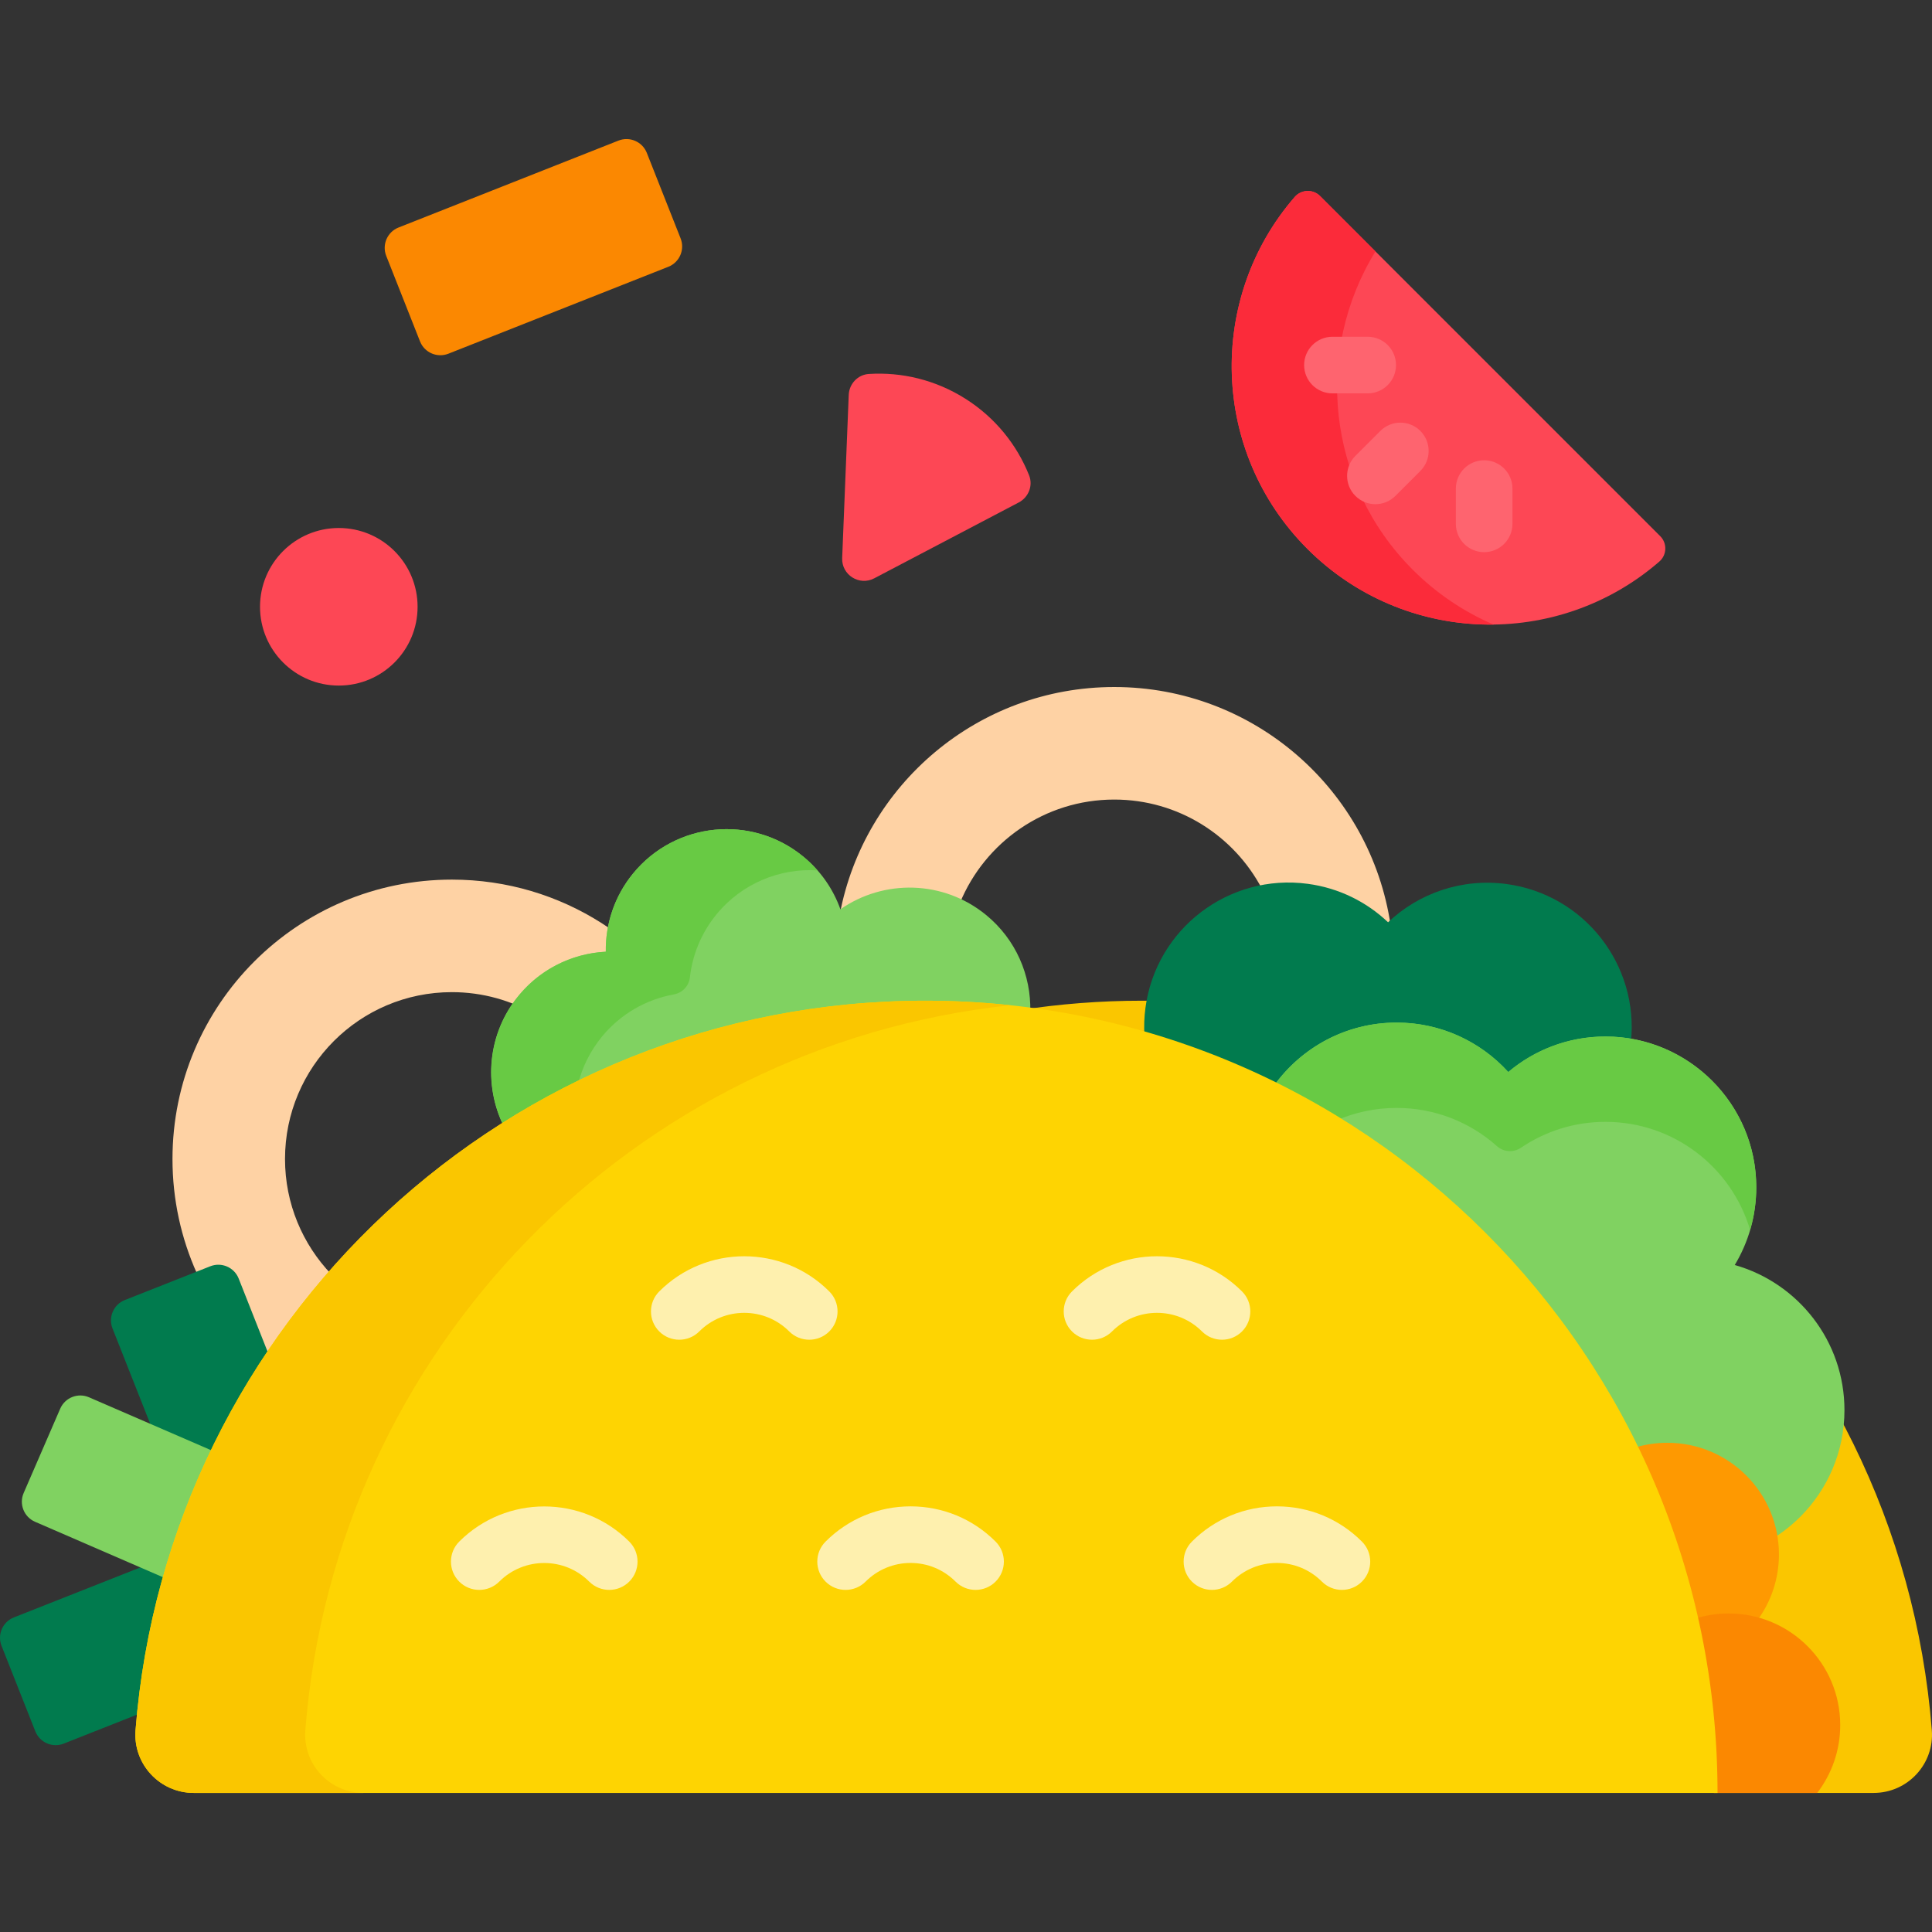
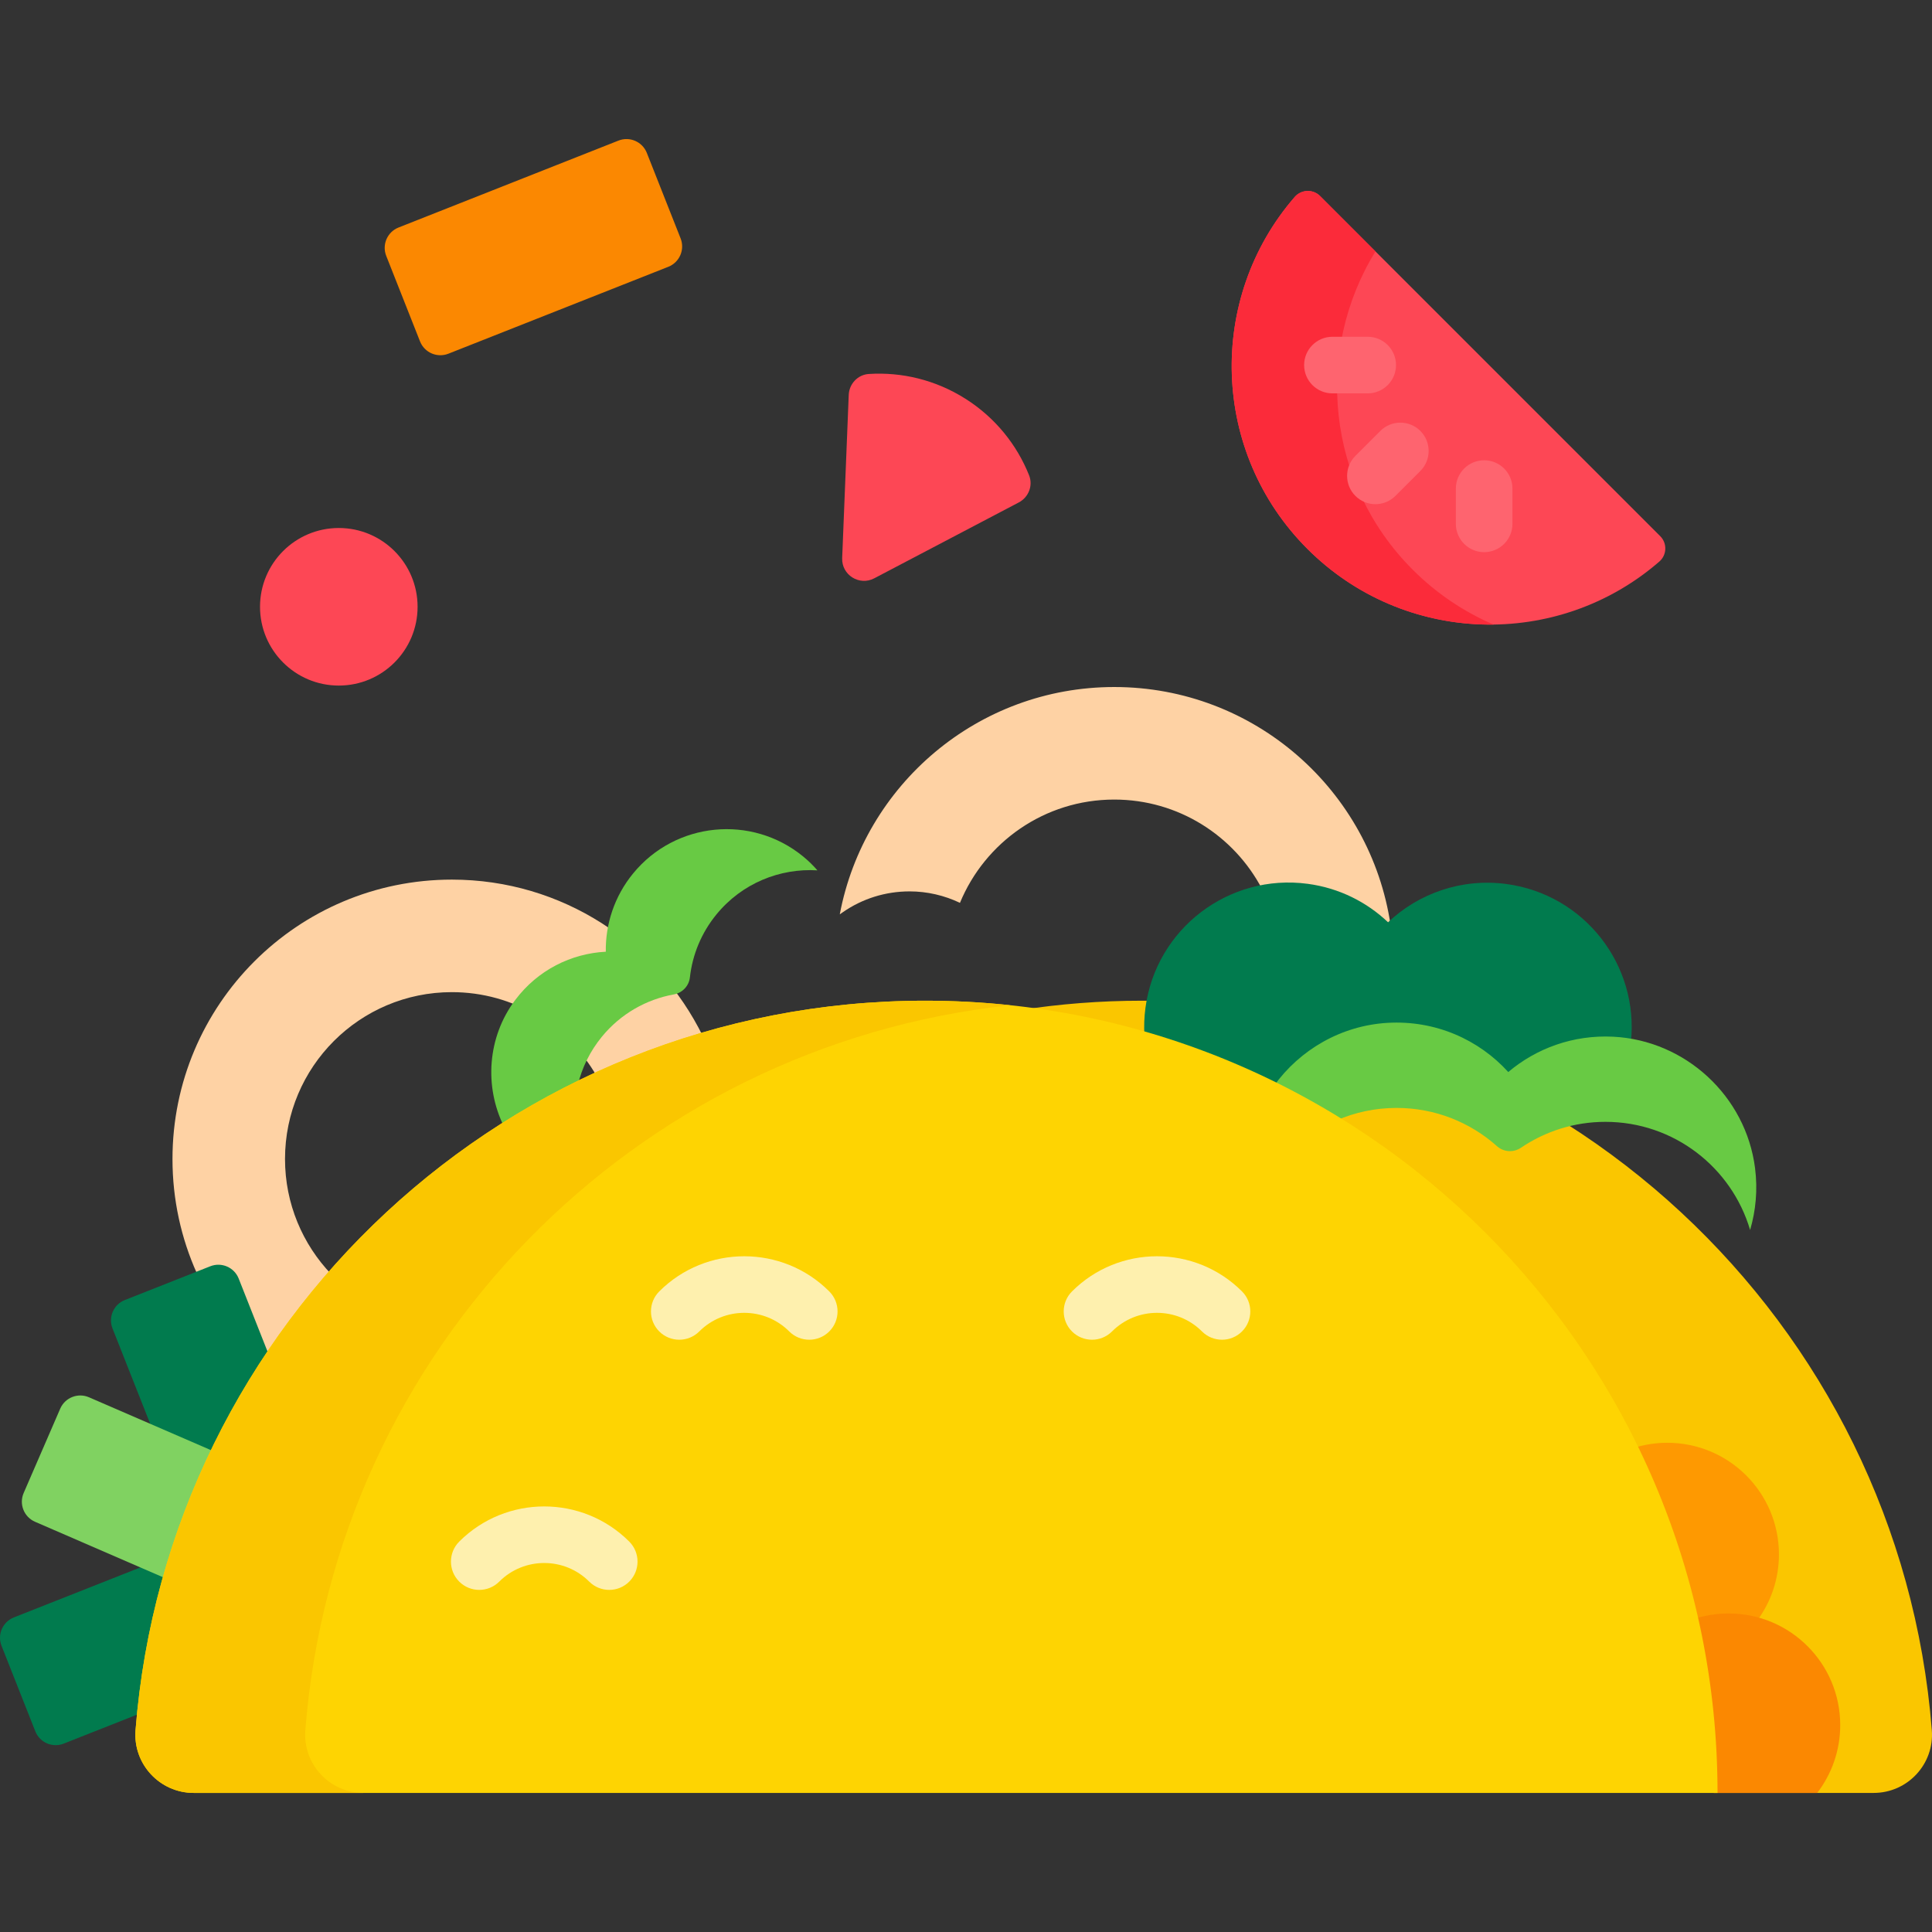
<svg xmlns="http://www.w3.org/2000/svg" id="Capa_1" enable-background="new 0 0 512 512" height="512" viewBox="0 0 512 512" width="512">
  <rect x="0" y="0" width="512" height="512" fill="#333333" stroke="none" />
  <g>
    <path d="m511.952 458.517c-8.476-108.178-98.944-193.32-209.298-193.32-11.038 0-21.876.857-32.454 2.499 103.158 12.347 183.465 100.134 183.962 206.449v1h42.376c8.995-.001 16.117-7.659 15.414-16.628z" fill="#fac600" />
    <path d="m69.707 361.708c5.43-8.382 11.48-16.397 18.116-23.985-7.608-7.942-12.291-18.708-12.291-30.575 0-24.421 19.797-44.219 44.219-44.219 16.421 0 30.74 8.958 38.367 22.246 9.12-4.185 18.529-7.707 28.166-10.533-12.039-24.595-37.304-41.536-66.533-41.536-40.892 0-74.042 33.15-74.042 74.042-.001 21.595 9.25 41.025 23.998 54.56z" fill="#fed2a4" />
    <g>
      <path d="m118.834 93.733 58.273-23.029c2.979-1.177 4.439-4.546 3.262-7.525l-8.952-22.654c-1.177-2.979-4.546-4.439-7.525-3.262l-58.273 23.029c-2.979 1.177-4.439 4.546-3.262 7.525l8.952 22.654c1.177 2.979 4.546 4.439 7.525 3.262z" fill="#fb8801" />
    </g>
    <path d="m46.016 411.901-42.346 16.735c-2.979 1.177-4.439 4.546-3.262 7.525l8.952 22.654c1.177 2.979 4.546 4.439 7.525 3.262l20.444-8.079c1.448-14.405 4.378-28.498 8.687-42.097z" fill="#017b4e" />
    <path d="m71.319 359.24-8.063-20.404c-1.177-2.979-4.546-4.439-7.525-3.262l-22.654 8.952c-2.979 1.177-4.439 4.546-3.262 7.525l19.671 49.777c5.604-14.972 12.926-29.257 21.833-42.588z" fill="#017b4e" />
    <path d="m56.799 384.693-33.211-14.397c-2.939-1.274-6.354.076-7.628 3.014l-9.688 22.349c-1.274 2.939.076 6.354 3.014 7.628l34.798 15.085c3.265-11.596 7.516-22.862 12.715-33.679z" fill="#80d261" />
    <g>
      <path d="m223.292 241.792c5.221-3.641 11.364-5.565 17.764-5.565 4.633 0 9.197 1.059 13.343 3.038 6.626-16.063 22.433-27.372 40.888-27.372 16.998 0 31.747 9.596 39.148 23.662 2.278-.441 4.621-.675 7.011-.675 1.665 0 3.351.113 5.013.337 7.827 1.051 14.986 4.481 20.704 9.921l.687.653.668-.631c-5.294-35.698-36.06-63.091-73.23-63.091-36.174 0-66.27 25.948-72.738 60.242z" fill="#fed2a4" />
    </g>
    <path d="m337.772 287.78.742.367.5-.66c7.444-9.845 18.779-15.49 31.1-15.49 10.961 0 21.478 4.655 28.853 12.773l.648.713.736-.621c7.015-5.917 15.932-9.176 25.109-9.176 2.3 0 4.55.212 6.742.596 2.206-20.55-12.344-39.237-32.952-42.005-11.92-1.601-23.289 2.472-31.399 10.135-5.639-5.365-12.955-9.072-21.26-10.188-20.952-2.815-40.219 11.888-43.034 32.84-.331 2.465-.411 4.905-.276 7.299 11.793 3.415 23.309 7.882 34.491 13.417z" fill="#017b4e" />
    <g>
      <g>
        <path d="m346.474 145.46c25.578 25.578 66.351 26.699 93.262 3.365 2.018-1.75 2.128-4.848.24-6.737l-90.129-90.129c-1.889-1.889-4.987-1.778-6.737.24-23.335 26.91-22.213 67.683 3.364 93.261z" fill="#fd4755" />
      </g>
      <g>
        <path d="m374.398 150.994c-22.896-22.896-26.179-57.961-9.882-84.366l-14.67-14.67c-1.889-1.889-4.987-1.778-6.737.24-23.335 26.91-22.213 67.684 3.365 93.262 13.604 13.604 31.505 20.288 49.334 20.056-7.776-3.336-15.062-8.174-21.41-14.522z" fill="#fb2b3a" />
      </g>
      <g>
        <g>
          <path d="m364.496 133.615c-1.919 0-3.839-.732-5.304-2.197-2.929-2.929-2.928-7.678 0-10.606l6.612-6.611c2.929-2.928 7.677-2.929 10.607.001 2.929 2.929 2.928 7.678 0 10.606l-6.612 6.611c-1.464 1.464-3.383 2.196-5.303 2.196z" fill="#fe646f" />
        </g>
        <g>
          <path d="m362.458 104.249h-9.351c-4.142 0-7.5-3.357-7.5-7.5s3.358-7.5 7.5-7.5h9.351c4.142 0 7.5 3.357 7.5 7.5s-3.358 7.5-7.5 7.5z" fill="#fe646f" />
        </g>
        <g>
          <path d="m393.315 146.327c-4.142 0-7.5-3.357-7.5-7.5v-9.351c0-4.143 3.358-7.5 7.5-7.5s7.5 3.357 7.5 7.5v9.351c0 4.143-3.358 7.5-7.5 7.5z" fill="#fe646f" />
        </g>
      </g>
    </g>
-     <path d="m459.73 335.24c3.619-6.012 5.703-13.053 5.703-20.581 0-22.076-17.896-39.973-39.973-39.973-9.814 0-18.797 3.543-25.754 9.411-7.312-8.048-17.862-13.101-29.593-13.101-13.417 0-25.282 6.618-32.532 16.76 50.968 25.223 90.235 70.629 107.285 125.715 1.304.128 2.625.197 3.962.197 22.076 0 39.973-17.896 39.973-39.973 0-18.295-12.296-33.708-29.071-38.455z" fill="#80d261" />
    <path d="m465.106 309.542c-2.43-19.041-18.419-33.842-37.591-34.804-10.612-.532-20.369 3.084-27.808 9.36-7.804-8.59-19.297-13.768-31.977-13.032-12.312.715-23.268 7.138-30.13 16.7 5.672 2.808 11.2 5.861 16.568 9.154 4.884-2.129 10.277-3.309 15.946-3.309 10.216 0 19.537 3.833 26.604 10.139 1.781 1.59 4.393 1.742 6.369.403 6.384-4.323 14.082-6.852 22.373-6.852 18.145 0 33.457 12.094 38.338 28.658 1.508-5.121 2.043-10.657 1.308-16.417z" fill="#68ca44" />
    <path d="m441.86 382.35c-3.064 0-6.019.466-8.798 1.331 8.575 17.541 14.753 36.457 18.13 56.315 11.761-3.909 20.247-14.993 20.247-28.067-.001-16.336-13.244-29.579-29.579-29.579z" fill="#fe9901" />
    <path d="m458.099 427.587c-3.169 0-6.218.504-9.08 1.426 3.288 14.534 5.07 29.634 5.142 45.131v1h27.418c3.821-4.983 6.098-11.214 6.098-17.979 0-16.335-13.243-29.578-29.578-29.578z" fill="#fb8801" />
-     <path d="m245.216 266.197c9.432 0 18.716.64 27.82 1.857.232-9.534-3.769-19.071-11.718-25.582-11.342-9.288-27.139-9.491-38.598-1.501-1.89-5.295-5.196-10.162-9.863-13.984-13.685-11.208-33.865-9.199-45.073 4.486-4.982 6.084-7.346 13.451-7.24 20.743-8.701.447-17.19 4.422-23.145 11.694-8.251 10.076-9.33 23.668-3.869 34.612 33.174-21.022 71.734-32.325 111.686-32.325z" fill="#80d261" />
    <path d="m153.128 287.546c1.092-4.547 3.2-8.925 6.362-12.787 5.02-6.13 11.84-9.917 19.07-11.223 2.277-.411 4.014-2.229 4.272-4.528.664-5.924 2.985-11.731 7.043-16.686 6.777-8.276 16.835-12.273 26.755-11.669-1.143-1.3-2.391-2.534-3.774-3.666-13.685-11.208-33.865-9.199-45.073 4.486-4.982 6.084-7.346 13.451-7.24 20.743-9.132.469-18.03 4.824-24.01 12.798-7.394 9.857-8.221 22.934-2.989 33.499 6.34-4.016 12.878-7.672 19.584-10.967z" fill="#68ca44" />
    <g>
      <path d="m245.216 265.197c-110.354 0-200.823 85.142-209.298 193.32-.703 8.969 6.419 16.627 15.415 16.627h403.831c-.001-115.95-93.997-209.947-209.948-209.947z" fill="#fed402" />
    </g>
    <g>
      <path d="m80.917 458.517c7.892-100.732 86.882-181.476 186.817-192.116-7.399-.789-14.91-1.204-22.518-1.204-110.355 0-200.823 85.142-209.298 193.32-.703 8.969 6.419 16.627 15.415 16.627h44.999c-8.996 0-16.118-7.658-15.415-16.627z" fill="#fac600" />
    </g>
    <g>
      <path d="m269.99 133.15c2.593-1.362 3.817-4.464 2.731-7.184-3.234-8.099-8.957-15.29-16.893-20.307-7.935-5.017-16.886-7.103-25.589-6.551-2.923.185-5.201 2.621-5.318 5.548l-1.738 43.241c-.179 4.461 4.538 7.443 8.491 5.368z" fill="#fd4755" />
    </g>
    <g>
      <circle cx="89.786" cy="160.804" fill="#fd4755" r="20.879" />
    </g>
    <g>
      <g>
-         <path d="m355.622 421.339c-1.919 0-3.839-.732-5.303-2.197-3.188-3.188-7.421-4.943-11.921-4.943-4.499 0-8.733 1.756-11.921 4.944-2.929 2.928-7.678 2.928-10.606 0-2.929-2.93-2.929-7.678 0-10.607 6.021-6.021 14.021-9.337 22.527-9.337s16.507 3.316 22.527 9.338c2.929 2.929 2.929 7.678 0 10.606-1.465 1.463-3.384 2.196-5.303 2.196z" fill="#fef0ae" />
-       </g>
+         </g>
      <g>
-         <path d="m258.537 421.339c-1.919 0-3.839-.732-5.303-2.197-3.188-3.188-7.421-4.943-11.921-4.943-4.499 0-8.732 1.756-11.92 4.943-2.929 2.93-7.678 2.929-10.606.001-2.929-2.929-2.929-7.678 0-10.606 6.021-6.021 14.021-9.338 22.527-9.338s16.507 3.316 22.527 9.338c2.929 2.929 2.929 7.678 0 10.606-1.465 1.463-3.384 2.196-5.304 2.196z" fill="#fef0ae" />
-       </g>
+         </g>
      <g>
        <path d="m161.453 421.339c-1.919 0-3.839-.732-5.303-2.196-6.573-6.574-17.269-6.574-23.842 0-2.929 2.928-7.678 2.928-10.606 0-2.929-2.93-2.929-7.678 0-10.607 12.422-12.42 32.633-12.42 45.055 0 2.929 2.93 2.929 7.678 0 10.607-1.465 1.463-3.384 2.196-5.304 2.196z" fill="#fef0ae" />
      </g>
      <g>
        <path d="m323.843 355.042c-1.919 0-3.839-.732-5.303-2.196-6.573-6.574-17.269-6.574-23.842 0-2.929 2.928-7.678 2.928-10.606 0-2.929-2.93-2.929-7.678 0-10.607 12.422-12.42 32.633-12.42 45.055 0 2.929 2.93 2.929 7.678 0 10.607-1.465 1.464-3.384 2.196-5.304 2.196z" fill="#fef0ae" />
      </g>
      <g>
        <path d="m214.46 355.042c-1.919 0-3.839-.732-5.303-2.196-6.573-6.574-17.269-6.574-23.842 0-2.929 2.928-7.678 2.928-10.606 0-2.929-2.93-2.929-7.678 0-10.607 12.422-12.42 32.633-12.42 45.055 0 2.929 2.93 2.929 7.678 0 10.607-1.465 1.464-3.385 2.196-5.304 2.196z" fill="#fef0ae" />
      </g>
    </g>
  </g>
</svg>